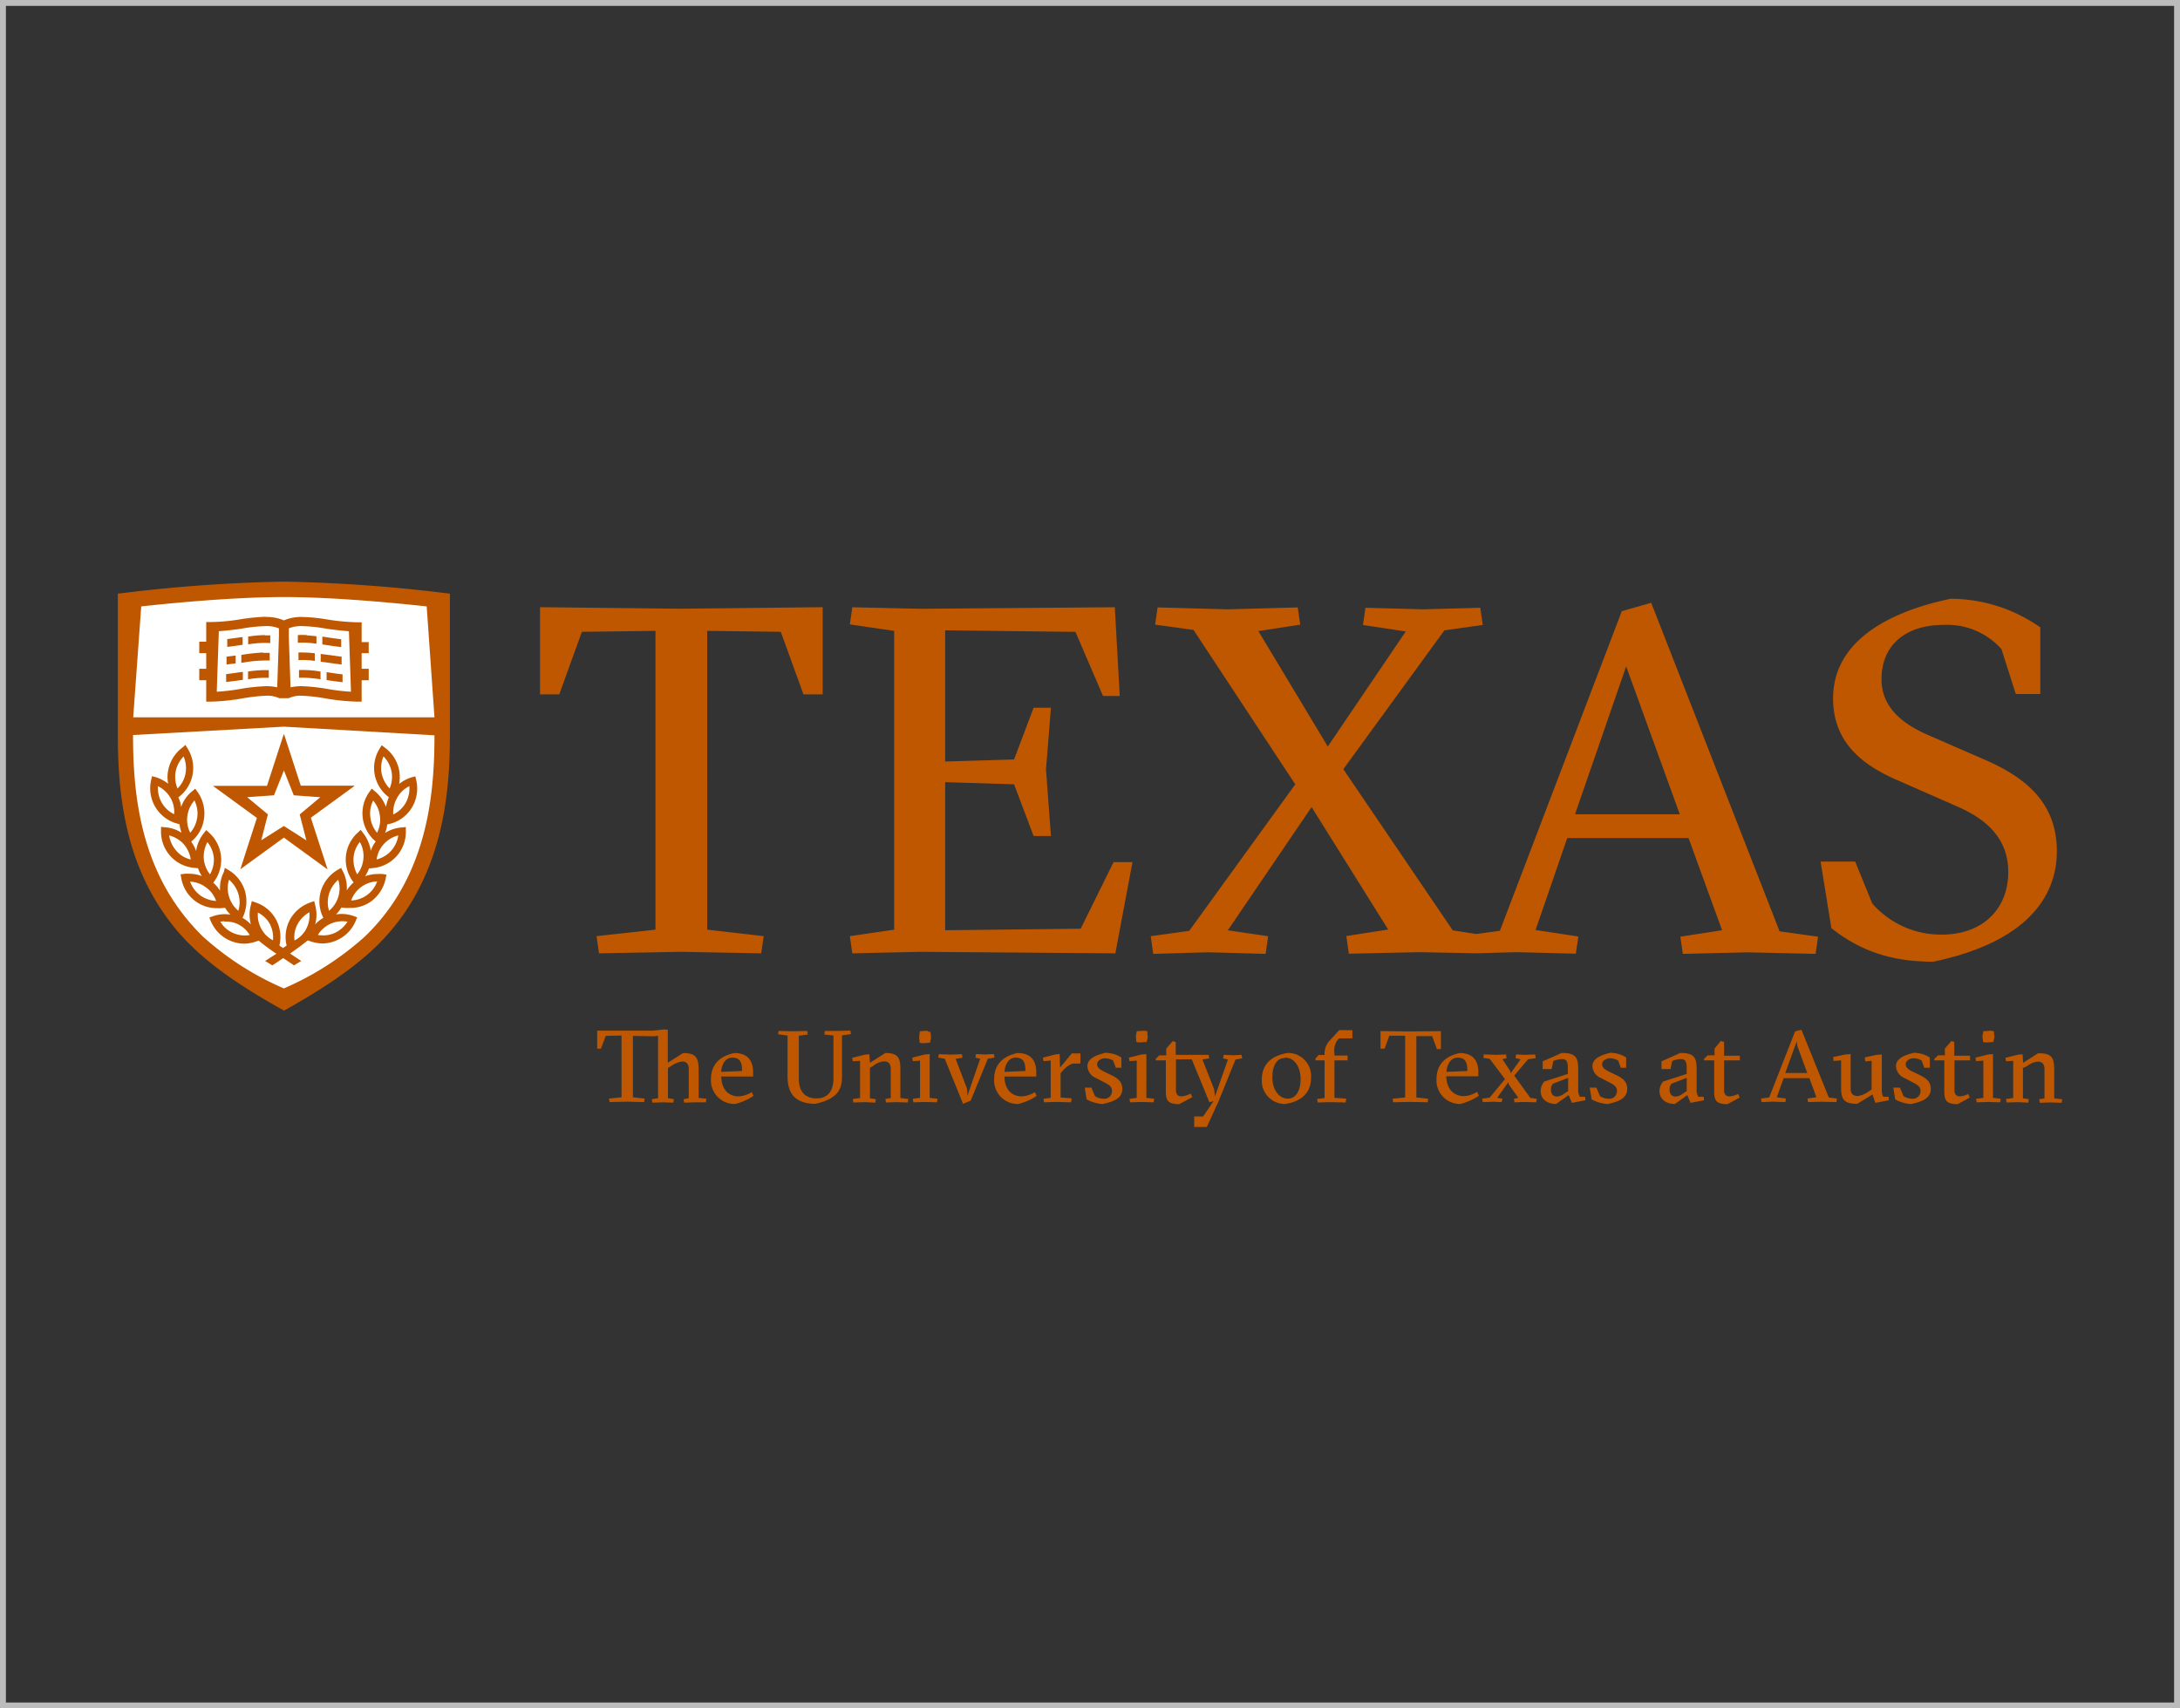
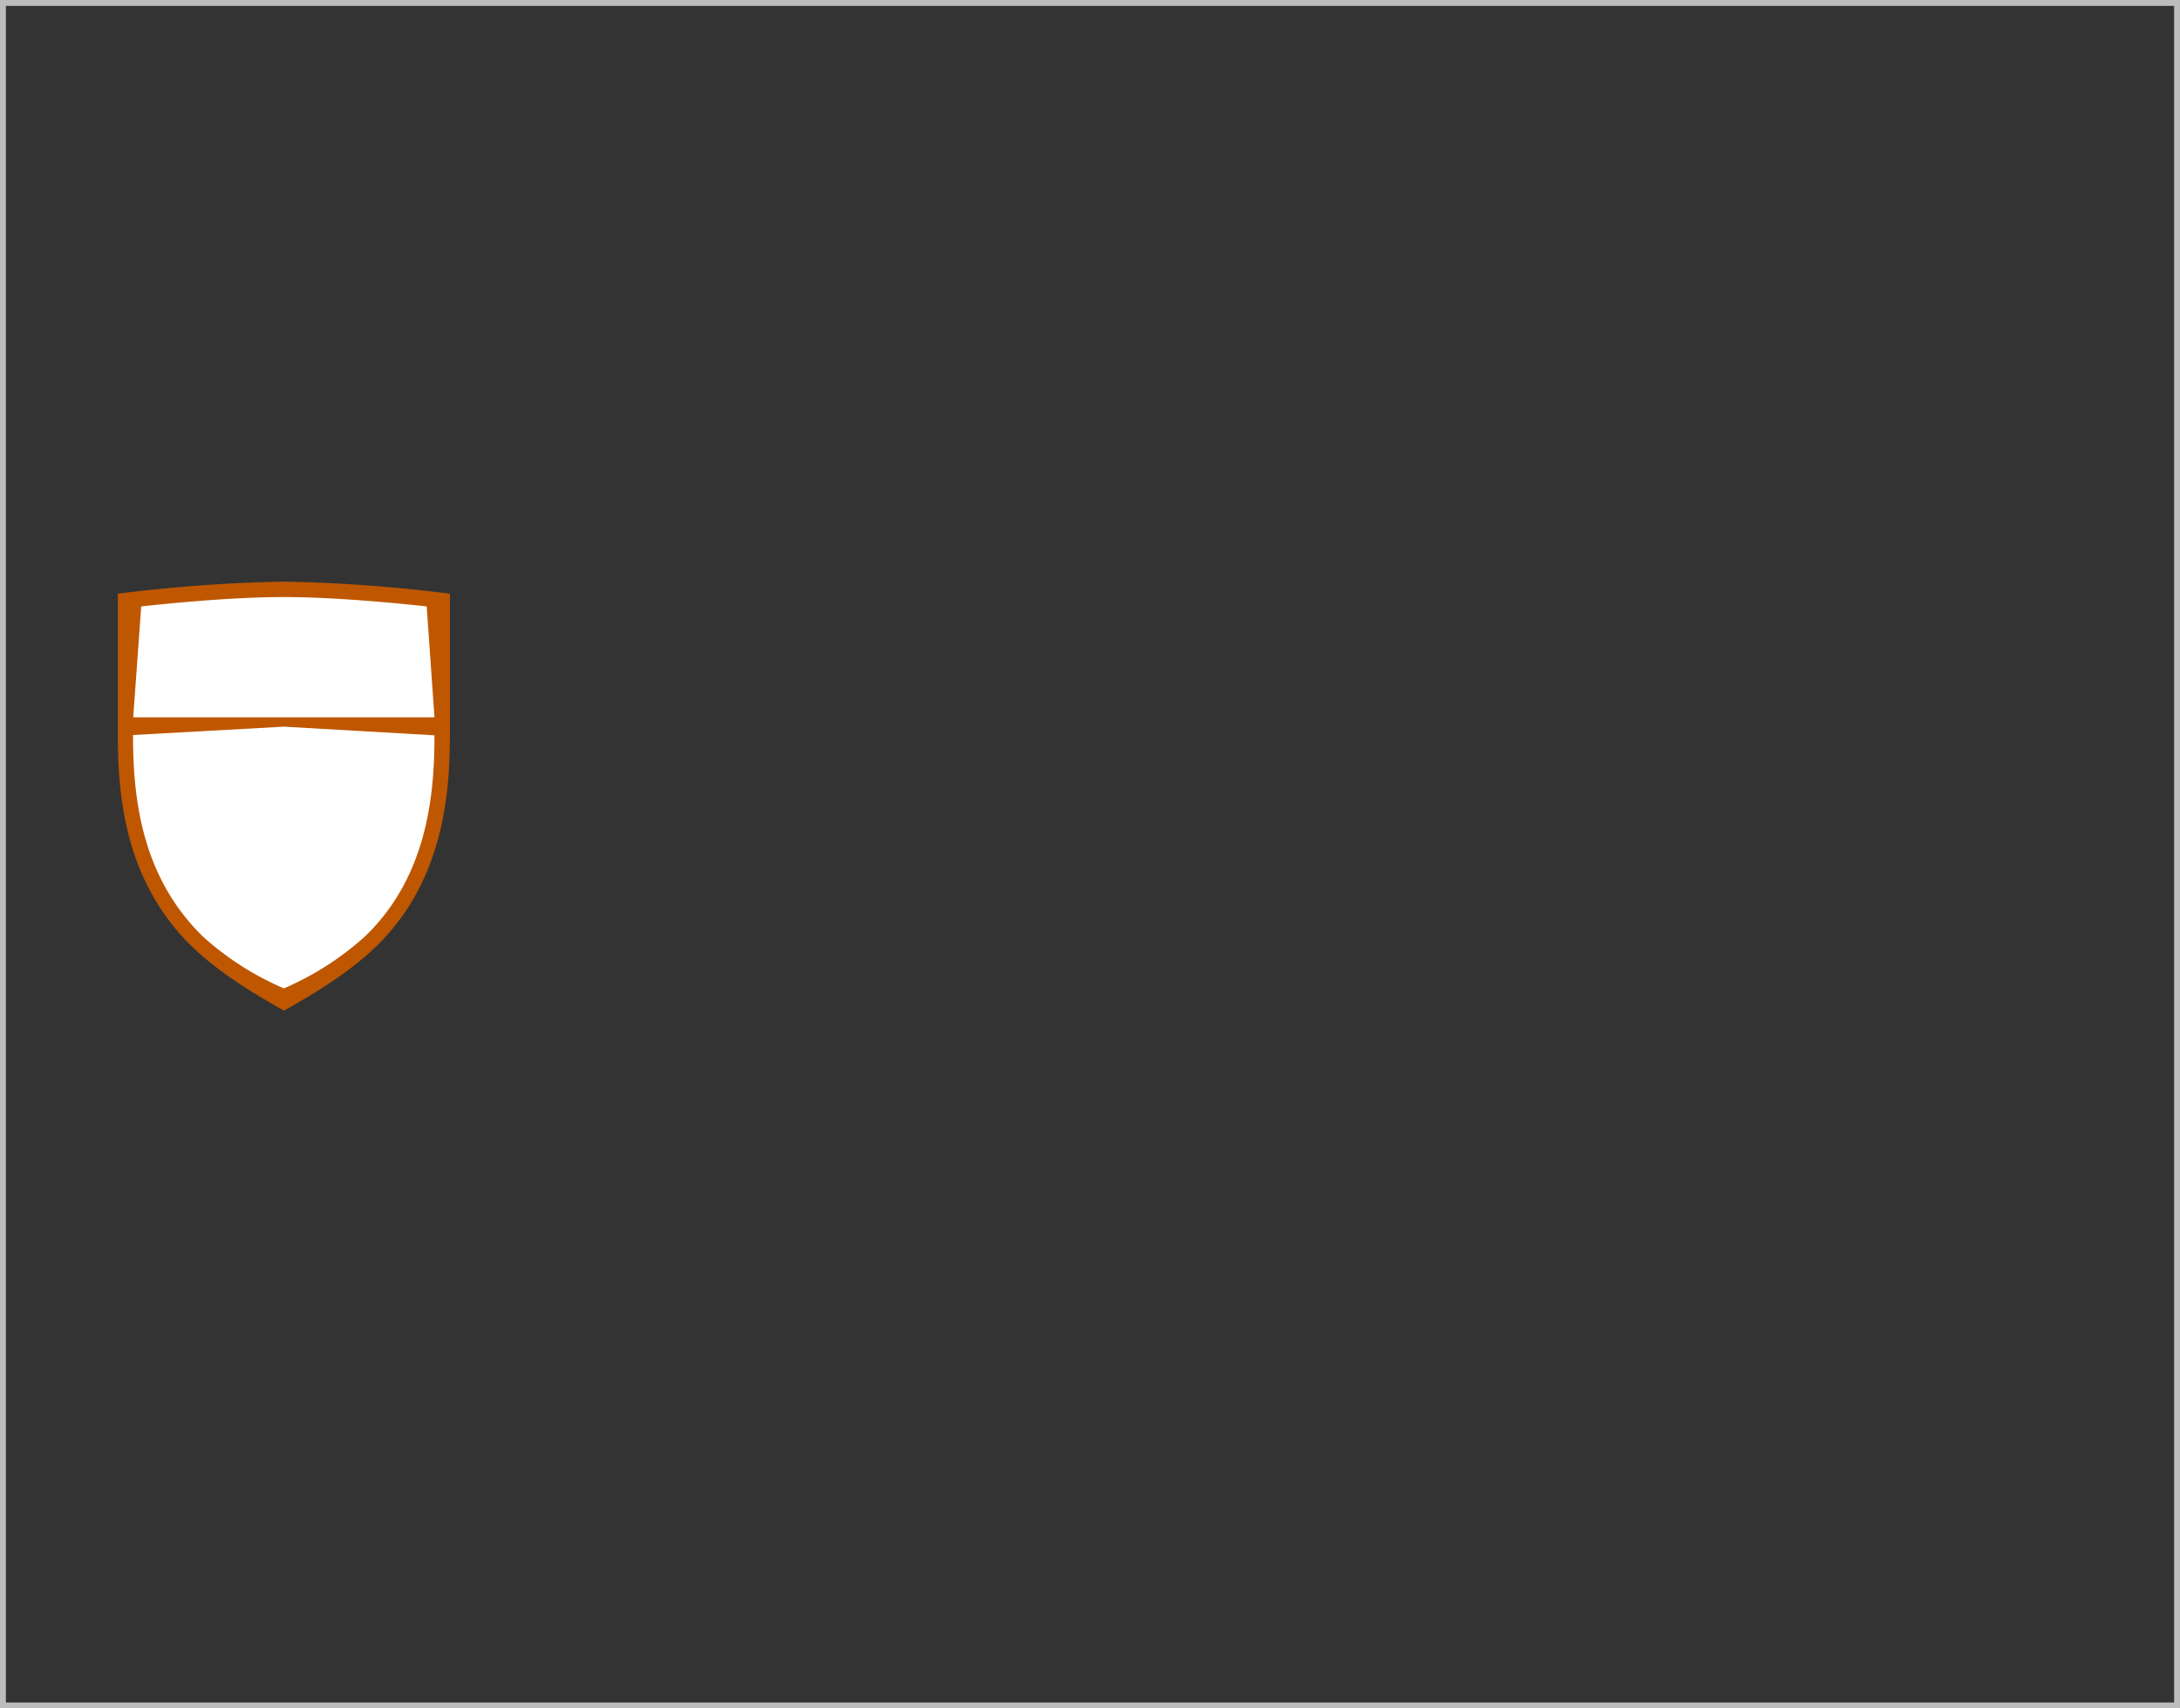
<svg xmlns="http://www.w3.org/2000/svg" id="Layer_1" data-name="Layer 1" viewBox="0 0 370 290">
  <rect x="0" y="0" width="370" height="290" fill="#333333" stroke="none" />
  <defs>
    <style>.cls-1{fill:#bcbcbc;}.cls-2{fill:#bf5700;}.cls-3{fill:#fff;}</style>
  </defs>
  <title>university-partners-370x290</title>
  <path class="cls-1" d="M369,1V289H1V1H369m1-1H0V290H370V0Z" />
  <path class="cls-2" d="M76.36,100.77v23.91c0,8.84-.87,20.24-7.68,30.25a38.83,38.83,0,0,1-4.91,5.8l0,0c-3.71,3.56-8.59,6.93-15.56,10.82-7-3.89-11.88-7.26-15.56-10.82l0,0a35.8,35.8,0,0,1-4.91-5.8C20.87,145,20,133.52,20,124.67v-23.9l1.13-.13a259.44,259.44,0,0,1,27.05-1.91,259.44,259.44,0,0,1,27.05,1.91l1.13.13Z" />
  <path class="cls-3" d="M48.18,101.35c-8.78,0-19.46,1.07-24.21,1.59l-1.36,18.82H73.74l-1.32-18.82c-4.77-.52-15.46-1.59-24.24-1.59Zm0,22-25.6,1.42c0,8.46.84,19.34,7.23,28.7A36.75,36.75,0,0,0,34.46,159a50,50,0,0,0,13.72,8.78A50.17,50.17,0,0,0,61.9,159a34.84,34.84,0,0,0,4.65-5.48c6.36-9.36,7.19-20.24,7.19-28.7Z" />
-   <path class="cls-2" d="M45.11,104.69a35,35,0,0,0-4.23.42,32.49,32.49,0,0,1-5.06.48H35v3.34H33.82v1.94H35v2.66H33.82v1.94H35v3.63h.81a35.5,35.5,0,0,0,5.35-.55,30.15,30.15,0,0,1,4-.45,4.74,4.74,0,0,1,2.23.42H49a4.72,4.72,0,0,1,2.22-.42,29,29,0,0,1,4,.45,36.46,36.46,0,0,0,5.36.55h.8v-3.63h1.2v-1.94h-1.2v-2.66h1.2V109h-1.2v-3.37h-.8a36.74,36.74,0,0,1-5.07-.48,29.2,29.2,0,0,0-4.23-.42,7.33,7.33,0,0,0-3.1.58,7.33,7.33,0,0,0-3.1-.58Zm3.07,20a.06.06,0,0,0-.06.06l-2.81,8.65h-9a.13.13,0,0,0-.1,0c0,.07,0,.1.07.1l7.32,5.34-2.81,8.72s0,0,0,0h0l7.39-5.38,7.39,5.38h0s0-.07,0-.07l-2.81-8.68,7.33-5.34s.06,0,0-.1,0,0-.07,0H51.05l-2.81-8.65a.06.06,0,0,0-.06-.06Zm-16.69,1.75-.52.45a6.27,6.27,0,0,0-2.42,3.85,5.57,5.57,0,0,0,0,2.3,6.93,6.93,0,0,0-2.06-1.1l-.68-.19-.16.67a6.21,6.21,0,0,0,4.23,7.33l.58.16a7.65,7.65,0,0,0,.35,1.45,5.73,5.73,0,0,0-2.81-.93l-.67-.07v.71A6.15,6.15,0,0,0,33,147.32l.61.06a5.48,5.48,0,0,0,.65,1.33,6.09,6.09,0,0,0-2.17-.39,6.61,6.61,0,0,0-.77,0l-.68.1.13.68A6.17,6.17,0,0,0,33.2,153a6.1,6.1,0,0,0,3.62,1.16,6.52,6.52,0,0,0,.77,0l.61-.07a6,6,0,0,0,.91,1.17,6,6,0,0,0-2.94.26l-.64.23.26.64a6.24,6.24,0,0,0,5.64,3.8,6.49,6.49,0,0,0,2-.36l.48-.16c.81.68,1.71,1.36,3,2.23L45,163.12l1.22.75c.68-.45,1.3-.84,1.84-1.23.55.35,1.17.78,1.84,1.23l1.23-.75c-.71-.45-1.32-.87-1.9-1.26,1.26-.87,2.16-1.55,3-2.23l.48.16a6.38,6.38,0,0,0,2,.36,5.92,5.92,0,0,0,2.49-.56,6.14,6.14,0,0,0,3.16-3.24l.26-.64-.65-.23a6,6,0,0,0-2.93-.26,6.39,6.39,0,0,0,.9-1.17l.61.07a6.78,6.78,0,0,0,.78,0A6,6,0,0,0,63,153a6.44,6.44,0,0,0,2.46-3.86l.13-.68-.68-.1a6.78,6.78,0,0,0-.78,0,6.2,6.2,0,0,0-2.16.39,7.11,7.11,0,0,0,.65-1.33l.61-.06a6.15,6.15,0,0,0,5.65-6.26v-.71l-.71.07a6.21,6.21,0,0,0-2.81.93,5.6,5.6,0,0,0,.36-1.45l.71-.16a6.13,6.13,0,0,0,3.55-2.82,6.26,6.26,0,0,0,.67-4.51l-.16-.67-.68.19a6.2,6.2,0,0,0-2.06,1.1,6.83,6.83,0,0,0,0-2.3,6.23,6.23,0,0,0-2.42-3.85l-.55-.42-.35.58A6.19,6.19,0,0,0,66,135.33a7.44,7.44,0,0,0-.49,1.65,6.1,6.1,0,0,0-1.87-2.65l-.55-.46-.42.59a6.2,6.2,0,0,0,1.1,8.38l0,0a5.45,5.45,0,0,0-.84,1.58,6.44,6.44,0,0,0-1.29-3l-.42-.55-.52.49a6.19,6.19,0,0,0-.68,8.42l0,0a6.85,6.85,0,0,0-1.17,1.36,6,6,0,0,0-.64-3.2l-.32-.62-.62.36a6.3,6.3,0,0,0-2.81,3.59,6.17,6.17,0,0,0,.42,4.54v0a6,6,0,0,0-1.39,1.1,6.15,6.15,0,0,0,0-3.27l-.16-.68-.65.23a6.33,6.33,0,0,0-3.48,2.94,6.21,6.21,0,0,0-.55,4.38l-.62.42-.61-.42a6.21,6.21,0,0,0-.55-4.38,6.12,6.12,0,0,0-3.49-2.94l-.64-.23-.16.68a6.25,6.25,0,0,0,0,3.27,5.93,5.93,0,0,0-1.42-1.1l0,0a6.32,6.32,0,0,0,.42-4.54,6.22,6.22,0,0,0-2.81-3.59l-.61-.36L38,148a6.15,6.15,0,0,0-.65,3.2,6.06,6.06,0,0,0-1.16-1.36l0,0a6.22,6.22,0,0,0-.67-8.46l-.52-.48-.42.55a6.15,6.15,0,0,0-1.29,3,6.49,6.49,0,0,0-.84-1.58l0,0a6.11,6.11,0,0,0,2.19-4,6.27,6.27,0,0,0-1.09-4.41l-.42-.58-.55.46A5.91,5.91,0,0,0,30.74,137a4.75,4.75,0,0,0-.48-1.65,6.2,6.2,0,0,0,1.58-8.3l-.35-.58Z" />
-   <path class="cls-3" d="M45.08,106.28a26.71,26.71,0,0,0-4,.42c-1.29.19-2.58.35-3.94.45l-.35,10.27a33.54,33.54,0,0,0,4.09-.49,31.3,31.3,0,0,1,4.3-.45,8.68,8.68,0,0,1,1.87.19l.29-8.58v-1.43a5.54,5.54,0,0,0-2.26-.38Zm6.2,0a5.64,5.64,0,0,0-2.26.38v1.43l.29,8.58a8.68,8.68,0,0,1,1.87-.19,31,31,0,0,1,4.29.45,33.94,33.94,0,0,0,4.1.49l-.35-10.27c-1.36-.1-2.68-.26-3.94-.45a26.71,26.71,0,0,0-4-.42ZM31.17,128.4A5,5,0,0,0,29.81,131a5.12,5.12,0,0,0,.32,2.85,4.86,4.86,0,0,0,1.36-2.56,5.06,5.06,0,0,0-.32-2.85Zm33.92,0a5,5,0,0,0-.32,2.88,5.23,5.23,0,0,0,1.36,2.56,4.91,4.91,0,0,0,.32-2.88A5,5,0,0,0,65.09,128.4Zm-16.91,2.4L46.5,135l-4.55.32,3.52,2.92-1.13,4.4,3.84-2.43L52,142.65l-1.13-4.4,3.49-2.92L49.86,135l-1.68-4.24Zm-21.37,2.65a5,5,0,0,0,.65,2.82,4.84,4.84,0,0,0,2.09,1.94,4.6,4.6,0,0,0-.64-2.81A5,5,0,0,0,26.81,133.45Zm42.67,0a4.7,4.7,0,0,0-2.09,2,5.07,5.07,0,0,0-.65,2.81,4.92,4.92,0,0,0,2.1-1.94A5.08,5.08,0,0,0,69.48,133.45ZM33,135.88a5,5,0,0,0-1.2,2.63,4.78,4.78,0,0,0,.49,2.85,5.07,5.07,0,0,0,1.19-2.63A4.82,4.82,0,0,0,33,135.88Zm30.34,0a4.85,4.85,0,0,0-.48,2.85A4.92,4.92,0,0,0,64,141.36a4.85,4.85,0,0,0,.48-2.85A4.92,4.92,0,0,0,63.32,135.88Zm-34.64,5.93a5.26,5.26,0,0,0,1.23,2.62,4.46,4.46,0,0,0,2.45,1.46,5.21,5.21,0,0,0-1.22-2.62A5,5,0,0,0,28.68,141.81Zm38.9,0a4.91,4.91,0,0,0-3.68,4.08,4.91,4.91,0,0,0,3.68-4.08Zm-6.52,1.1A4.9,4.9,0,0,0,60,145.6a5.32,5.32,0,0,0,.62,2.82,4.9,4.9,0,0,0,1.06-2.69A4.72,4.72,0,0,0,61.06,142.91Zm-25.86,0a5.35,5.35,0,0,0-.64,2.82,5.09,5.09,0,0,0,1.06,2.69,5,5,0,0,0,.65-2.82A5.05,5.05,0,0,0,35.2,142.94Zm3.65,6.42a4.88,4.88,0,0,0,0,2.88,5.09,5.09,0,0,0,1.58,2.4,4.91,4.91,0,0,0,0-2.89,5.06,5.06,0,0,0-1.58-2.39Zm18.56,0a5.06,5.06,0,0,0-1.58,2.39,4.91,4.91,0,0,0,0,2.89,5.09,5.09,0,0,0,1.58-2.4A4.88,4.88,0,0,0,57.41,149.36Zm-25.18.29A5.09,5.09,0,0,0,34,152a5.23,5.23,0,0,0,2.68.94,4.68,4.68,0,0,0-1.71-2.3A4.93,4.93,0,0,0,32.23,149.65Zm31.77,0a4.87,4.87,0,0,0-2.71.94,4.8,4.8,0,0,0-1.71,2.3,4.93,4.93,0,0,0,2.71-.94A4.81,4.81,0,0,0,64,149.65Zm-11.49,5.22a5.13,5.13,0,0,0-2,2,4.53,4.53,0,0,0-.54,2.81,4.71,4.71,0,0,0,2-2A5,5,0,0,0,52.51,154.87Zm-8.75,0a4.85,4.85,0,0,0,.55,2.78,4.71,4.71,0,0,0,2,2,5,5,0,0,0-.55-2.81A4.8,4.8,0,0,0,43.76,154.9Zm-5.67,1.54a5.87,5.87,0,0,0-.72.08,4.82,4.82,0,0,0,2.16,1.91,4.91,4.91,0,0,0,2.84.35,4.82,4.82,0,0,0-2.16-1.91A4.74,4.74,0,0,0,38.09,156.44Zm20.11,0a5,5,0,0,0-2.11.42,4.94,4.94,0,0,0-2.16,1.91,6.38,6.38,0,0,0,.87.07,4.62,4.62,0,0,0,2-.42,5,5,0,0,0,2.16-1.91,6,6,0,0,0-.73-.07Z" />
-   <path class="cls-2" d="M331.07,101.64c-11.59,2.43-19.95,7.78-19.95,16.91,0,7.45,4.94,11.31,10.95,13.9l10.1,4.44c5,2.17,8.68,5.44,8.68,11.14,0,6.12-4.16,10.62-11.33,10.62a15.49,15.49,0,0,1-11.75-5.28l-2.9-7.12H309l1.83,11.3c4.43,3.5,9.59,5.7,17.27,5.7,15.69-3.27,21-10.88,21-18.75,0-8.55-5.75-12.73-12.33-15.58l-9.59-4.18c-4.58-2-7.84-4.86-7.84-9.46,0-5.61,3.9-9.2,10.52-9.2a12.32,12.32,0,0,1,9.84,4.11l2.43,7.62h4.16V106.5a26.56,26.56,0,0,0-15.27-4.86Zm-50.81.68-5,1.43L254.57,158l-4,.55-4-.62L228,130.57,245.15,107l6.51-.91-.42-2.92-9.74.26-9.75-.26-.42,2.92,7.26,1.1-13.23,19.53-11.78-19.59,7.1-1.1-.42-2.92-11.85.32-11.94-.32-.42,2.92,6.52.9,17.27,26.21-18,24.87-6.53.91.42,3,9.33-.27,9.75.27.42-3-6.84-1L222.61,137l13,20.79-7.1,1.1.42,3,11.94-.26,9.75.19,6.84-.19,10,.26.42-2.92-7.26-1.1L266,142.26h20.59l5.69,15.65L285.2,159l.42,2.92,11-.26,11.53.26.42-2.92-6.53-.91-21.79-55.77Zm-188.6.75v14.8h3.26l3.84-10.62,12.49-.16v50.72l-10,1.1.42,2.92,14-.26,13.53.26.42-2.92-9.59-1.1V107.09l12.49.16,3.85,10.62h3.26v-14.8l-24,.26-24-.26Zm53,0-.42,2.92,7.52,1.1v50.72l-7.52,1.1.42,2.92,11.53-.26,33.11.26,2.91-15.49H189l-5.58,11.31-23,.26V132.77l11.69.36,3.32,8.78h2.94l-.84-11.31.84-10.46h-2.94l-3.32,8.78-11.69.35V107l22.11.26,4.68,10.88h2.84l-.84-15.06-33.11.26-11.53-.26ZM45,107.81a18.29,18.29,0,0,0-2.88.25v1.32a17.25,17.25,0,0,1,3.75-.22l0-1.3a8.72,8.72,0,0,0-.9,0Zm7.1,0a10,10,0,0,0-1.55,0l0,1.3a15.26,15.26,0,0,1,3.16.16V108c-.56-.06-1.11-.12-1.64-.15Zm2.61.25v1.33l.65.1c.84.13,1.68.25,2.55.35l0-1.33c-.77-.09-1.55-.19-2.32-.32a8.13,8.13,0,0,1-.84-.13Zm-13.56.1a.72.72,0,0,1-.25,0c-.78.13-1.55.23-2.33.32l0,1.33c.87-.1,1.71-.22,2.55-.35h.06v-1.33Zm3.51,2.6a33.73,33.73,0,0,0-3.7.41v1.33a.24.24,0,0,0,.16,0,23,23,0,0,1,4.65-.38l0-1.3c-.37,0-.75,0-1.14,0Zm6,0,0,1.3a13.34,13.34,0,0,1,2.77.13v-1.3a21.14,21.14,0,0,0-2.8-.13Zm3.77.23v1.33l.91.12c.87.13,1.74.26,2.64.36l0-1.33c-.8-.09-1.61-.22-2.42-.32L54.4,111Zm-14.49.29-1.49.19,0,1.33,1.55-.19v-1.33ZM276,113.11l9.1,25.11H267.32L276,113.11Zm-225.25.65,0,1.29a19.31,19.31,0,0,1,3.65.26V114a17.61,17.61,0,0,0-3.68-.26Zm-5.1,0a19.26,19.26,0,0,0-3.55.23v1.32a17.17,17.17,0,0,1,3.52-.25l0-1.3Zm9.78.32v1.36h0c.87.13,1.77.26,2.71.36l0-1.33c-.88-.09-1.72-.22-2.52-.35a.19.19,0,0,1-.13,0Zm-14.3,0c-.1,0-.16,0-.23,0-.84.13-1.68.26-2.52.35l0,1.33c.94-.09,1.87-.22,2.78-.35h.06v-1.36Zm71.61,60.66-1.91.22-4.36,0-5.11,0v3.05H102l.81-2.17,2.68-.06v10.48l-2.13.22.09.6,3-.07,2.87.07.1-.6-2-.22V175.85l3.62.06.65-.1v10.61l-1.07.16.1.6,1.88-.06,1.67.06.1-.6-1-.16v-5.13l.52-.31a4.12,4.12,0,0,1,1.88-.79c.71,0,1.13.38,1.13,1.29v4.94l-.88.16.1.6,1.68-.06,2,0,.1-.6-1.32-.16v-4.6c0-2.2-.39-3-2.65-3l-2.59,1.64v-5.6Zm193,.06-1.07.28-4.39,11.21-1.39.19.09.6,1.91-.07,2.13.07.1-.6-1.55-.22,1.16-3.24v0h4.37l1.19,3.24-1.52.22.1.6,2.36-.06,2.46.06.09-.6-1.39-.19-4.65-11.52Zm-78.44.06-1.49,1.64a3.25,3.25,0,0,0-1,2.42v.16h-1l-.55.6V180h1.55v6.39l-1.26.16.1.6,2-.06,2.74.06.1-.66-2-.13V180h2.23v-.82h-2.23v-.44a3,3,0,0,1,.39-2l.36-.47h2.29v-1.39Zm-95.15.1-.1.6,1.62.22v7c0,2.77,1.26,4.59,4.75,4.59,3.56-.82,4.49-2.3,4.49-4.56v-7.05l1.52-.22-.09-.6-2.07.06L140,175l-.09.6,1.55.18v7.24c0,2.24-1,3.43-2.88,3.43-2,0-3-1.22-3-3.36v-7.27l1.52-.22-.1-.6-2.42.06-2.46-.06Zm102.16,0v3.05H235l.8-2.2,2.69,0v10.48l-2.13.22.09.6,3-.06,2.87.06.07-.6-2-.22V175.88l2.68,0,.81,2.2h.68v-3.05l-5.11.06-5.1-.06Zm-76.89,0-1.29.09L156,176l.09,1,.49.09,1.26-.09.19-.82-.1-1-.48-.09Zm36.81,0-1.29.09-.16.82.09,1,.49.09,1.26-.09.19-.82-.09-1-.49-.09Zm143.7,0-1.3.09-.16.82.1,1,.48.09,1.26-.09.2-.82-.1-1-.48-.09Zm-33,1.67.13.94,1.68,4.57H303l2-5.51Zm-105.88.09L197.94,178v1.14h-1.17l-.61.6V180h1.71v5.16c0,1.58.26,2.27,2.27,2.27l2.23-1.19-.29-.6a4.07,4.07,0,0,1-1.56.47c-.74,0-.93-.54-.93-1v-5.29h2.68l3,7.3.71-.22-1.78,2.62h-1.51v1.79h2.13l2-4.37,2.88-7.09,1.13-.19-.1-.6-1.48.07-1.55-.07-.1.6.81.19-2.2,6.27-.13-1.2-2-5.07,1.16-.19-.09-.6h-5.6v-2.17Zm93,0L291,178v1.14h-1.16l-.62.6V180h1.72v5.16c0,1.58.25,2.27,2.26,2.27l2.07-1.13-.29-.6a3.52,3.52,0,0,1-1.43.41c-.74,0-.93-.54-.93-1V180h2.68v-.79h-2.68v-2.36Zm39.14,0L330.09,178v1.14h-1.16l-.62.6V180H330v5.16c0,1.58.26,2.27,2.27,2.27l2.06-1.13-.29-.6a3.19,3.19,0,0,1-1.38.41c-.75,0-.94-.54-.94-1V180h2.65v-.79h-2.68v-2.36ZM187.8,178.68c-2.07.44-3.24,1.13-3.24,2.33a2.32,2.32,0,0,0,1.49,2l1.39.73c.94.47,1.29.79,1.29,1.45a1.29,1.29,0,0,1-1.42,1.32,2.76,2.76,0,0,1-1.46-.44l-.61-1.45h-1.13l.32,2a6.48,6.48,0,0,0,2.72.79c2-.44,3.33-1,3.33-2.58,0-1-.49-1.64-1.68-2.24l-1.36-.66c-.78-.38-1.23-.72-1.23-1.29s.68-1,1.36-1a2.87,2.87,0,0,1,1.35.38l.46,1.23h.94v-1.74a4.86,4.86,0,0,0-2.53-.78Zm85.7,0c-2.07.44-3.23,1.13-3.23,2.33a2.32,2.32,0,0,0,1.49,2l1.39.73c.93.47,1.29.79,1.29,1.45a1.29,1.29,0,0,1-1.42,1.32,2.76,2.76,0,0,1-1.46-.44l-.61-1.45h-1.13l.32,2a6.62,6.62,0,0,0,2.72.79c2-.44,3.32-1,3.32-2.58,0-1-.48-1.64-1.67-2.24l-1.36-.66c-.78-.38-1.23-.72-1.23-1.29s.68-1,1.36-1a3,3,0,0,1,1.36.38l.45,1.23H276v-1.74a4.79,4.79,0,0,0-2.52-.78Zm51.52,0c-2.07.44-3.23,1.13-3.23,2.33a2.32,2.32,0,0,0,1.49,2l1.38.73c.91.47,1.3.79,1.3,1.45a1.3,1.3,0,0,1-1.43,1.32,2.73,2.73,0,0,1-1.45-.44l-.62-1.45h-1.12l.32,2a6.38,6.38,0,0,0,2.71.79c2-.44,3.33-1,3.33-2.58,0-1-.48-1.64-1.68-2.24l-1.36-.66c-.77-.38-1.22-.72-1.22-1.29s.67-1,1.35-1a2.8,2.8,0,0,1,1.36.38l.45,1.23h.94v-1.74a4.85,4.85,0,0,0-2.52-.78Zm-200.35.06c-2.42.51-4,1.89-4,4.44a4,4,0,0,0,4.11,4.22,10.3,10.3,0,0,0,3.1-1.36l-.29-.66a4.67,4.67,0,0,1-2.23.73c-1.84,0-2.94-1.39-2.94-3.37v0h5.4V182c0-1.79-.78-3.24-3.14-3.24Zm48.06,0c-2.42.51-4,1.89-4,4.44a4,4,0,0,0,4.11,4.22,10.3,10.3,0,0,0,3.1-1.36l-.29-.66a4.67,4.67,0,0,1-2.23.73c-1.84,0-2.94-1.39-2.94-3.37v0h5.4V182c0-1.79-.78-3.24-3.14-3.24Zm45.8,0c-2.75.47-4.37,1.92-4.37,4.53a3.93,3.93,0,0,0,4,4.13c2.75-.44,4.36-1.92,4.36-4.5a3.91,3.91,0,0,0-4-4.16Zm29.28,0c-2.43.51-4,1.89-4,4.44a4,4,0,0,0,4.07,4.22A10.36,10.36,0,0,0,251,186l-.3-.66a4.63,4.63,0,0,1-2.22.73c-1.85,0-3-1.39-3-3.37v0h5.43V182c0-1.79-.77-3.24-3.13-3.24Zm17.25,0-3.23,1.42v1.32h1.52l.29-1.38a4.22,4.22,0,0,1,1.46-.32c.93,0,1,.63,1,1.67v.85l-4,1.29a2.62,2.62,0,0,0-.61,1.61c0,1.38,1.1,2.2,2.62,2.2l2.13-1.51.55,1.32,2.3-.44-.07-.6h-.87a2.17,2.17,0,0,1-.29-1.29v-3.4c0-2.17-.59-2.74-2.82-2.74Zm20.14,0L282,180.16v1.32h1.52l.29-1.38a4.22,4.22,0,0,1,1.46-.32c.93,0,1,.63,1,1.67v.85l-4,1.29a2.56,2.56,0,0,0-.61,1.61c0,1.38,1.1,2.2,2.62,2.2l2.1-1.51.55,1.32,2.29-.44-.06-.6h-.91a2.17,2.17,0,0,1-.29-1.29v-3.4c0-2.17-.58-2.74-2.81-2.74Zm-134.93,0-2.62,1.67-.1-1.45-.78.07-2.13.53.1.6,1.23-.09v6.32l-1.23.16.1.6,2-.06,1.72.09.09-.6-1-.15v-5.14l.52-.34a3.61,3.61,0,0,1,1.84-.79c.75,0,1.17.38,1.17,1.29v4.94l-.91.16.1.6,1.71-.06,2,.06.09-.6-1.35-.16v-4.81c0-2.08-.39-2.84-2.65-2.84Zm195.72,0-2.61,1.67-.1-1.45-.78.07-2.13.53.1.6,1.22-.09v6.32l-1.22.16.09.6,2-.06,1.68.09.1-.6-1-.15v-5.14L344,181a3.57,3.57,0,0,1,1.84-.79c.74,0,1.16.38,1.16,1.29v4.94l-.9.16.1.6,1.71-.06,2,.06.1-.6-1.36-.16v-4.81c0-2.08-.38-2.84-2.65-2.84Zm-164.08.07-2,2.42-.06-2.3-.71.06-2.13.54.09.6,1.23-.1v6.33l-1.23.16.1.6,2-.07,2.59.07.1-.67-1.88-.15v-4.12l.36-.42a4.17,4.17,0,0,1,1.68-1.22h1.32v-1.73Zm132.21.12-.87.06-2.13.44.09.67,1.27-.1v4.54c0,2,.38,2.83,2.74,2.83l2.59-1.58.48,1.42,2.3-.44-.07-.6h-.9a2.56,2.56,0,0,1-.23-1.29V179l-.9.06-2,.44.1.67,1.07-.1v4.88l-.36.22a4.33,4.33,0,0,1-1.94.88c-.87,0-1.26-.37-1.26-1.29V179Zm-156.26,0-.9.07-2.13.53.09.6,1.23-.09v6.32l-1.23.16.1.6,2-.06,2,.06.1-.6-1.33-.16V179Zm1.49,0-.1.6,1.1.19,3.1,7.65,1.3-.53,2.91-7.12,1.13-.19-.1-.6-1.48.07-1.56-.07-.09.6.8.19L164.2,186l-.07-1.19-1.93-5.07,1.16-.19-.1-.6-1.87.07-2-.07Zm35.26,0-.87.07-2.14.53.1.6,1.23-.09v6.32l-1.23.16.1.6,2-.06,2,.06.1-.6-1.33-.16V179Zm57.24,0-.1.63,1.1.19,2.58,3.43-2.61,3.15-1.26.16.09.6,1.84-.07,1.39.07.1-.6-.87-.13,1.87-2.64.13.41,1.59,2.23-.75.16.1.6,1.68-.06,2,.06.09-.6-1.09-.16L257,182.58l2.35-2.77,1.3-.19-.1-.63-1.84.07-1.39-.07-.1.63.87.19-1.68,2.36-.13-.44L255,179.81l.71-.19-.1-.63-1.68.07-2-.07Zm86.45,0-.87.07-2.14.53.1.6,1.23-.09v6.32l-1.23.16.1.6,2-.06,2,.06.09-.6-1.32-.16V179Zm-214,.6c1.39,0,1.65.95,1.65,2.27l-3.56.15c.13-1.44.81-2.42,1.91-2.42Zm48.09,0c1.39,0,1.65.95,1.65,2.27l-3.56.15c.13-1.44.81-2.42,1.91-2.42Zm45.73,0c1.52,0,2.62,1.48,2.62,3.68,0,1.86-.75,3.28-2.17,3.28-1.58,0-2.65-1.67-2.62-3.65S216.68,179.59,218.14,179.59Zm29.28,0c1.39,0,1.65.95,1.65,2.27l-3.56.15c.13-1.44.84-2.42,1.91-2.42Zm18.75,3.4v2.27l-.75.5a2.14,2.14,0,0,1-1.16.44c-.52,0-1-.31-1-1.19a1.31,1.31,0,0,1,.36-1l2.59-1Zm20.13,0v2.27l-.74.5a2.18,2.18,0,0,1-1.17.44c-.51,0-1-.31-1-1.19a1.34,1.34,0,0,1,.35-1l2.59-1Z" />
</svg>